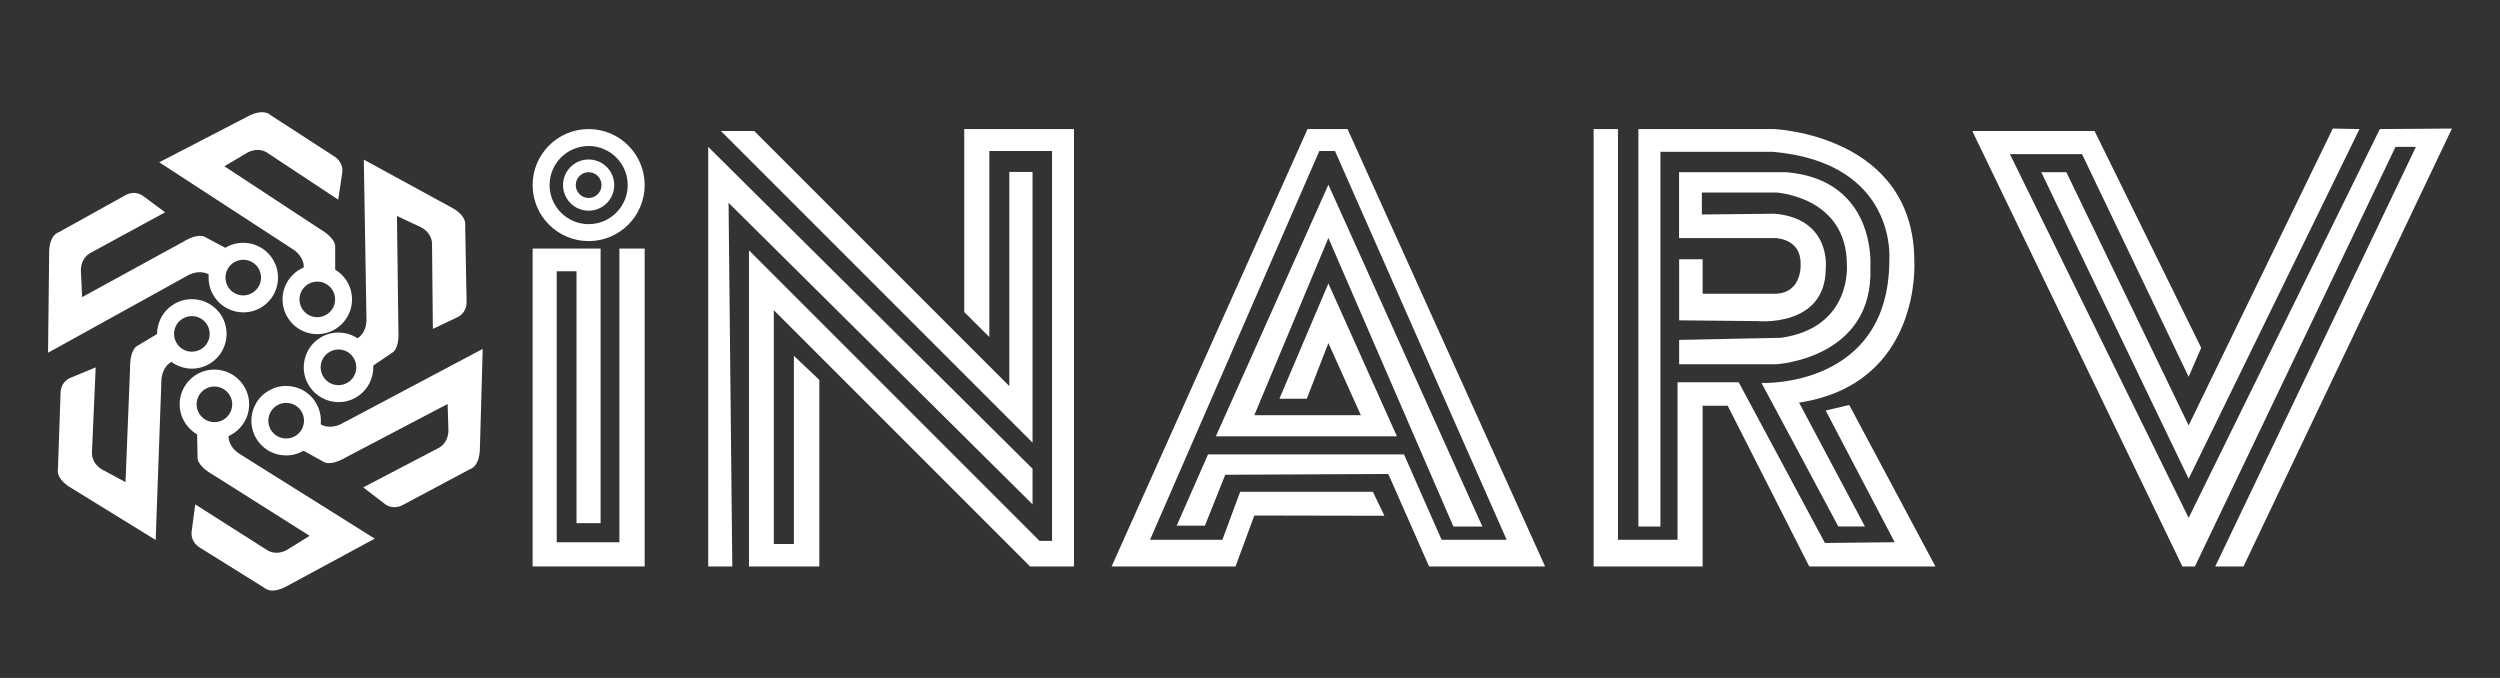
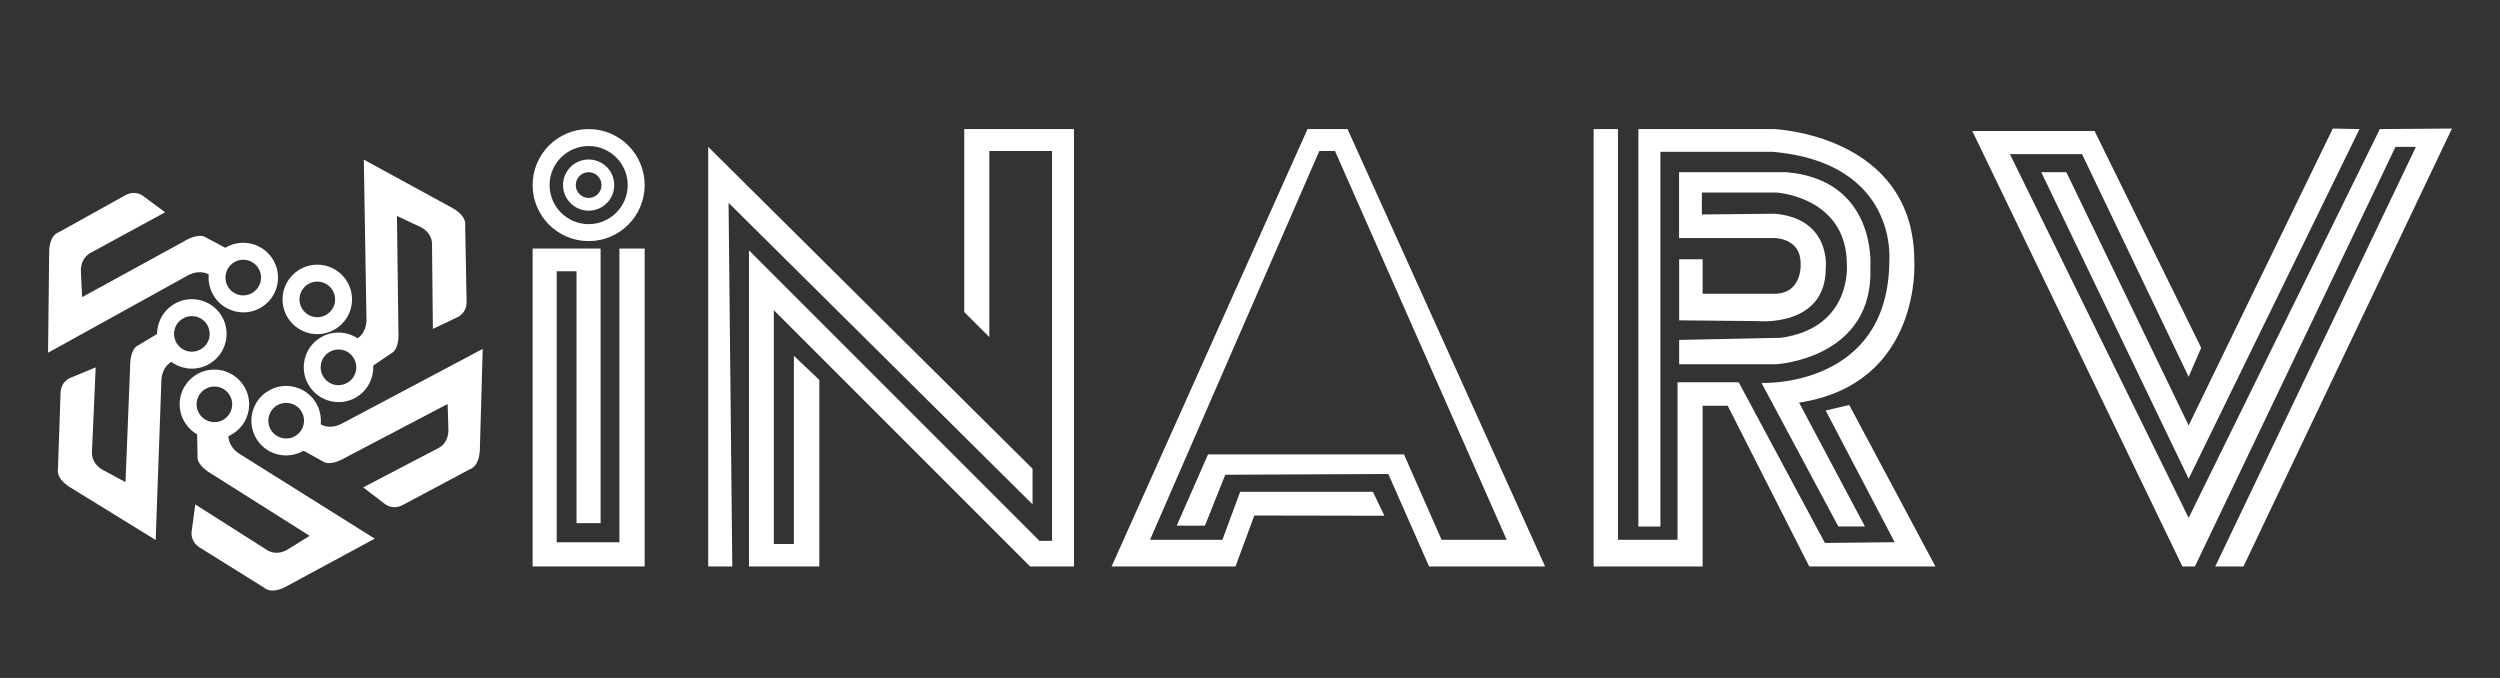
<svg xmlns="http://www.w3.org/2000/svg" version="1.1" id="Layer_1" x="0px" y="0px" viewBox="0 0 295 80" style="enable-background:new 0 0 295 80;" xml:space="preserve">
  <rect x="0" y="0" width="295" height="80" fill="#333333" stroke="none" />
  <style type="text/css">
	.st0{fill:#FFFFFF;}
</style>
  <g>
    <g>
      <g>
        <path class="st0" d="M37.44,33.23c1.16,0,2.1,0.94,2.1,2.1s-0.94,2.1-2.1,2.1s-2.1-0.94-2.1-2.1S36.28,33.23,37.44,33.23      M37.44,31.23c-2.26,0-4.1,1.84-4.1,4.1s1.84,4.1,4.1,4.1s4.1-1.84,4.1-4.1S39.7,31.23,37.44,31.23L37.44,31.23z" />
      </g>
-       <path class="st0" d="M39.91,23.56l0.47-3.15c0,0,0.26-1.1-0.84-1.89l-7.62-4.94c0,0-0.79-0.89-2.78,0.21l-10.35,5.36l15.66,10.19    c0,0,1.94,1.05,1.26,3.05l3.84,0.26v-3.57c0,0,0.13-0.92-1.79-2.05l-11.28-7.41l2.56-1.52c0,0,1.37-0.95,2.68,0.05L39.91,23.56z" />
    </g>
    <g>
      <g>
        <path class="st0" d="M39.94,41.24c0.68,0,1.34,0.32,1.74,0.93c0.65,0.96,0.4,2.27-0.57,2.92c-0.36,0.24-0.77,0.36-1.17,0.36     c-0.68,0-1.34-0.32-1.74-0.93c-0.65-0.96-0.4-2.27,0.57-2.92C39.13,41.36,39.53,41.24,39.94,41.24 M39.94,39.24L39.94,39.24     c-0.82,0-1.61,0.24-2.29,0.7c-0.91,0.61-1.52,1.54-1.73,2.62c-0.21,1.08,0.01,2.17,0.63,3.08c0.76,1.13,2.04,1.81,3.4,1.81     c0.82,0,1.61-0.24,2.29-0.7c1.87-1.26,2.37-3.82,1.11-5.69C42.58,39.92,41.31,39.24,39.94,39.24L39.94,39.24z" />
      </g>
      <path class="st0" d="M51.08,38.81l2.88-1.37c0,0,1.06-0.4,1.1-1.75l-0.17-9.08c0,0,0.3-1.15-1.73-2.19l-10.23-5.58l0.31,18.68    c0,0,0.22,2.2-1.82,2.75l1.93,3.33l2.96-2c0,0,0.84-0.41,0.7-2.63l-0.17-13.49l2.69,1.27c0,0,1.55,0.6,1.45,2.25L51.08,38.81z" />
    </g>
    <g>
      <g>
        <path class="st0" d="M33.77,47.54c0.34,0,0.69,0.08,1.02,0.26c1.02,0.56,1.38,1.84,0.82,2.86c-0.38,0.69-1.1,1.08-1.84,1.08     c-0.34,0-0.69-0.08-1.02-0.26c-1.02-0.56-1.38-1.84-0.82-2.86C32.31,47.93,33.03,47.54,33.77,47.54 M33.77,45.54L33.77,45.54     c-1.49,0-2.87,0.81-3.59,2.11c-0.53,0.96-0.66,2.07-0.36,3.12c0.3,1.05,1,1.93,1.95,2.46c0.61,0.34,1.29,0.51,1.99,0.51     c1.49,0,2.87-0.81,3.59-2.11c1.1-1.98,0.38-4.48-1.6-5.58C35.15,45.72,34.46,45.54,33.77,45.54L33.77,45.54z" />
      </g>
      <path class="st0" d="M42.86,57.51l2.53,1.94c0,0,0.84,0.76,2.06,0.18l8.01-4.27c0,0,1.16-0.26,1.17-2.54l0.33-11.65l-16.5,8.75    c0,0-1.86,1.19-3.28-0.37l-2.09,3.23l3.12,1.73c0,0,0.74,0.56,2.66-0.57l11.95-6.27l0.09,2.97c0,0,0.16,1.65-1.34,2.32    L42.86,57.51z" />
    </g>
    <g>
      <g>
        <path class="st0" d="M25.3,45.61c1.14,0,2.08,0.92,2.1,2.06c0.02,1.16-0.9,2.12-2.06,2.14c-0.01,0-0.02,0-0.04,0     c-1.14,0-2.08-0.92-2.1-2.06c-0.02-1.16,0.9-2.12,2.06-2.14C25.28,45.61,25.29,45.61,25.3,45.61 M25.3,43.61l-0.07,0     c-1.09,0.02-2.12,0.46-2.88,1.25c-0.76,0.79-1.17,1.83-1.15,2.92c0.04,2.22,1.88,4.03,4.1,4.03l0.07,0     c1.1-0.02,2.12-0.46,2.88-1.25c0.76-0.79,1.17-1.83,1.15-2.92C29.36,45.41,27.52,43.61,25.3,43.61L25.3,43.61z" />
      </g>
      <path class="st0" d="M23.04,59.52l-0.42,3.16c0,0-0.24,1.11,0.87,1.88l7.7,4.8c0,0,0.8,0.88,2.78-0.26l10.25-5.54L28.4,53.64    c0,0-1.96-1.02-1.31-3.02l-3.84-0.2L23.31,54c0,0-0.12,0.92,1.82,2.02l11.41,7.21l-2.53,1.57c0,0-1.35,0.97-2.68-0.01L23.04,59.52    z" />
    </g>
    <g>
      <g>
        <path class="st0" d="M22.64,37.3c0.71,0,1.41,0.36,1.8,1.02c0.6,0.99,0.28,2.29-0.72,2.88c-0.34,0.2-0.71,0.3-1.08,0.3     c-0.71,0-1.41-0.36-1.8-1.02c-0.6-0.99-0.28-2.29,0.72-2.88C21.9,37.4,22.28,37.3,22.64,37.3 M22.64,35.3L22.64,35.3     c-0.74,0-1.47,0.2-2.11,0.59c-0.94,0.56-1.6,1.46-1.87,2.52c-0.27,1.06-0.1,2.17,0.46,3.1c0.74,1.23,2.09,1.99,3.52,1.99     c0.74,0,1.47-0.2,2.11-0.59c1.94-1.16,2.57-3.69,1.4-5.63C25.42,36.06,24.08,35.3,22.64,35.3L22.64,35.3z" />
      </g>
      <path class="st0" d="M11.29,43.35l-2.95,1.22c0,0-1.08,0.34-1.19,1.69l-0.31,9.07c0,0-0.36,1.14,1.61,2.28l9.92,6.11l0.67-18.67    c0,0-0.1-2.21,1.96-2.65l-1.75-3.42l-3.06,1.84c0,0-0.86,0.36-0.84,2.59l-0.54,13.48l-2.62-1.41c0,0-1.51-0.68-1.33-2.32    L11.29,43.35z" />
    </g>
    <g>
      <g>
        <path class="st0" d="M28.71,30.65c0.33,0,0.67,0.08,0.98,0.25c1.02,0.54,1.41,1.82,0.87,2.84c-0.38,0.71-1.11,1.12-1.86,1.12     c-0.33,0-0.67-0.08-0.98-0.25c-1.02-0.54-1.41-1.82-0.87-2.84C27.23,31.05,27.96,30.65,28.71,30.65 M28.71,28.65L28.71,28.65     c-1.52,0-2.91,0.83-3.62,2.18c-1.06,2-0.3,4.49,1.7,5.55c0.59,0.31,1.26,0.48,1.92,0.48c1.52,0,2.91-0.83,3.62-2.18     c1.06-2,0.3-4.49-1.7-5.55C30.04,28.81,29.38,28.65,28.71,28.65L28.71,28.65z" />
      </g>
      <path class="st0" d="M19.48,25.05l-2.56-1.9c0,0-0.85-0.75-2.06-0.15l-7.94,4.41c0,0-1.16,0.28-1.12,2.56L5.67,41.62l16.35-9.04    c0,0,1.84-1.22,3.28,0.32l2.03-3.26l-3.15-1.68c0,0-0.75-0.55-2.65,0.62L9.69,35.06l-0.14-2.97c0,0-0.19-1.65,1.3-2.34    L19.48,25.05z" />
    </g>
  </g>
  <g>
    <polygon class="st0" points="76.07,29.33 76.07,66.84 62.85,66.84 62.85,29.33 70.87,29.33 70.87,61.73 68.03,61.73 68.03,32.01    65.69,32.01 65.69,63.99 73.09,63.99 73.09,29.33  " />
    <g>
      <g>
        <path class="st0" d="M69.46,17.23c2.54,0,4.61,2.07,4.61,4.61s-2.07,4.61-4.61,4.61s-4.61-2.07-4.61-4.61     S66.92,17.23,69.46,17.23 M69.46,15.23c-3.65,0-6.61,2.96-6.61,6.61s2.96,6.61,6.61,6.61s6.61-2.96,6.61-6.61     S73.11,15.23,69.46,15.23L69.46,15.23z" />
      </g>
      <g>
        <path class="st0" d="M69.46,20.32c0.84,0,1.52,0.68,1.52,1.52s-0.68,1.52-1.52,1.52s-1.52-0.68-1.52-1.52     S68.62,20.32,69.46,20.32 M69.46,18.82c-1.67,0-3.02,1.35-3.02,3.02s1.35,3.02,3.02,3.02s3.02-1.35,3.02-3.02     S71.13,18.82,69.46,18.82L69.46,18.82z" />
      </g>
    </g>
    <g>
      <polygon class="st0" points="96.68,44.83 96.68,66.84 88.38,66.84 88.38,29.54 122.66,63.82 124.14,63.82 124.14,17.82     116.74,17.82 116.74,39.77 113.78,36.82 113.78,15.23 126.73,15.23 126.73,66.84 121.55,66.84 91.31,36.6 91.31,64.19     93.68,64.19 93.68,41.99   " />
      <polygon class="st0" points="86.41,66.84 83.57,66.84 83.57,17.33 121.84,55.31 121.84,59.51 85.97,23.93   " />
-       <polygon class="st0" points="121.84,20.29 121.84,52.23 85.07,15.46 89,15.46 119.1,45.56 119.1,20.29   " />
    </g>
    <g>
      <polygon class="st0" points="163.36,60.86 162,58.03 146.34,58.03 144.24,63.7 135.7,63.7 155.68,17.82 157.53,17.82 177.79,63.7     170.11,63.7 165.67,53.62 142.55,53.62 138.85,62.03 142.18,62.03 144.58,56.02 163.82,55.93 168.63,66.84 182.32,66.84     159.01,15.23 154.29,15.23 131.17,66.84 145.79,66.84 148.01,60.83   " />
-       <polygon class="st0" points="174.92,62.13 156.75,21.8 143.47,51.49 164.84,51.49 156.75,33.45 150.97,47.05 154.2,47.05     156.75,40.48 160.58,48.99 148.01,48.99 156.75,28.08 171.5,62.13   " />
    </g>
    <g>
      <polygon class="st0" points="188.05,15.23 188.05,66.84 200.91,66.84 200.91,47.88 203.87,47.88 213.49,66.84 228.38,66.84     218.21,47.79 215.43,48.44 223.57,63.98 215.34,64.07 205.17,45.11 197.95,45.11 197.95,63.7 190.92,63.7 190.92,15.23   " />
      <path class="st0" d="M195.92,62.13h-2.59V15.23h16c0,0,16.57,0.65,16.56,15.63c0,0,0.92,14.43-13.6,16.65l7.77,14.61h-3.14    l-9.06-16.93c0,0,15.08,0.65,15.08-14.52c0,0,1.02-11.47-13.78-12.76h-13.23V62.13z" />
      <path class="st0" d="M198.14,40.11v2.87h11.47c0,0,11.56-0.65,11.09-11.47c0,0,0.83-10.27-9.9-11.19h-12.67v7.77h11.29    c0,0,3.05,0,3.05,2.96c0,0,0.29,3.42-2.86,3.61h-8.7v-4.07h-2.77v7.21l9.25,0.09c0,0,8.05,0.79,8.05-6.24c0,0,0.68-5.82-6.01-6.43    l-8.61,0.09v-2.59h8.79c0,0,8.32,0.49,8.32,8.51c0,0,0.65,7.44-7.77,8.63L198.14,40.11z" />
    </g>
    <g>
      <polygon class="st0" points="258.26,44.46 259.74,41.04 247.16,15.46 232.73,15.46 257.52,66.84 259,66.84 282.67,17.33     285.08,17.33 261.4,66.84 264.73,66.84 289.33,15.17 280.82,15.23 258.26,61.11 237.17,18.19 245.68,18.19   " />
      <polygon class="st0" points="278.42,15.23 258.26,56.49 240.87,20.32 243.83,20.32 258.26,50.2 275.27,15.17   " />
    </g>
  </g>
</svg>